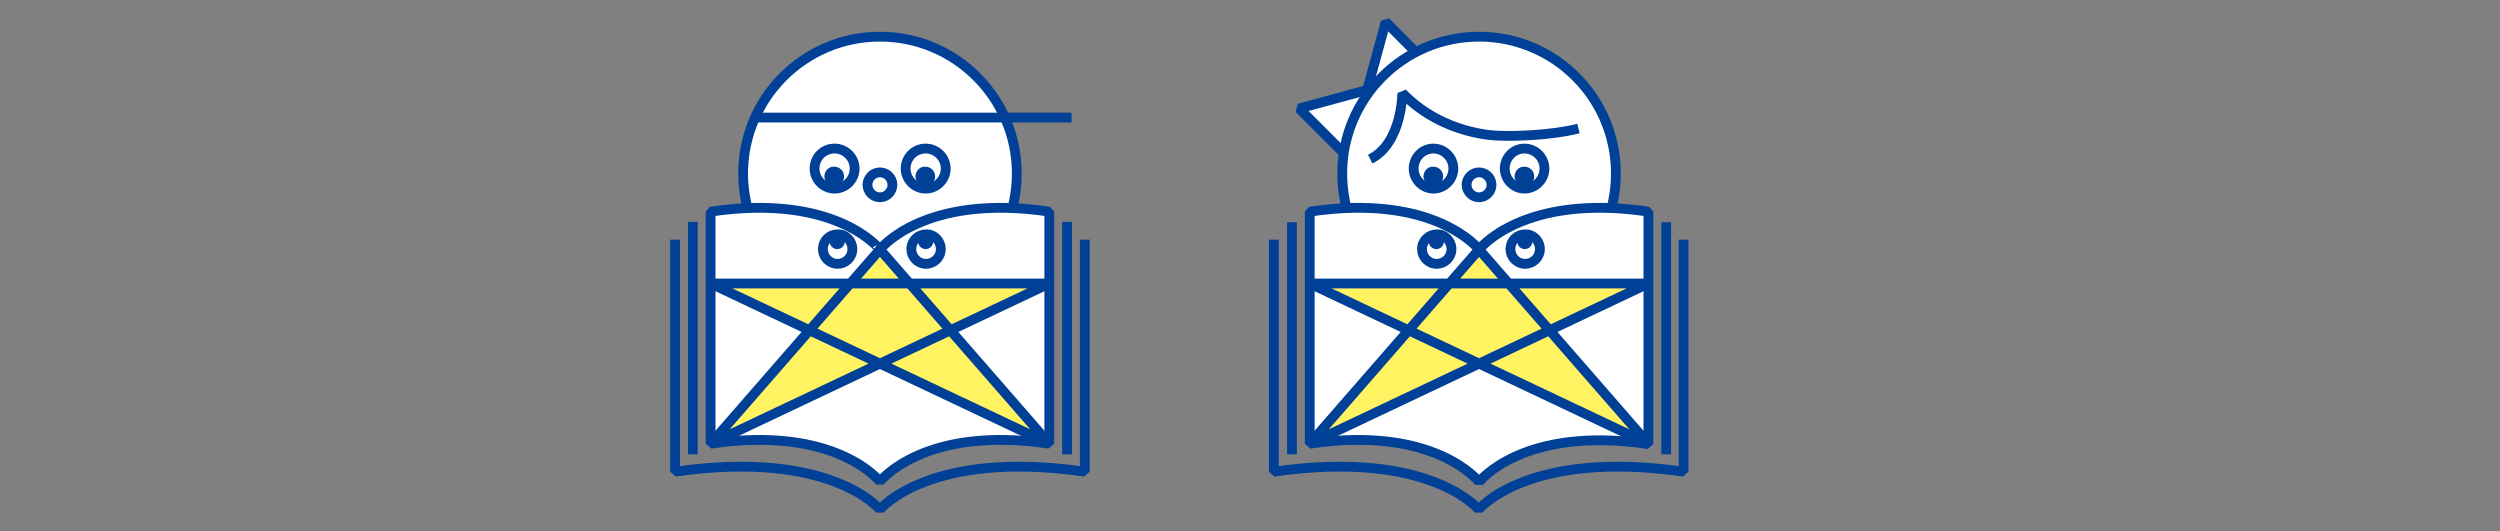
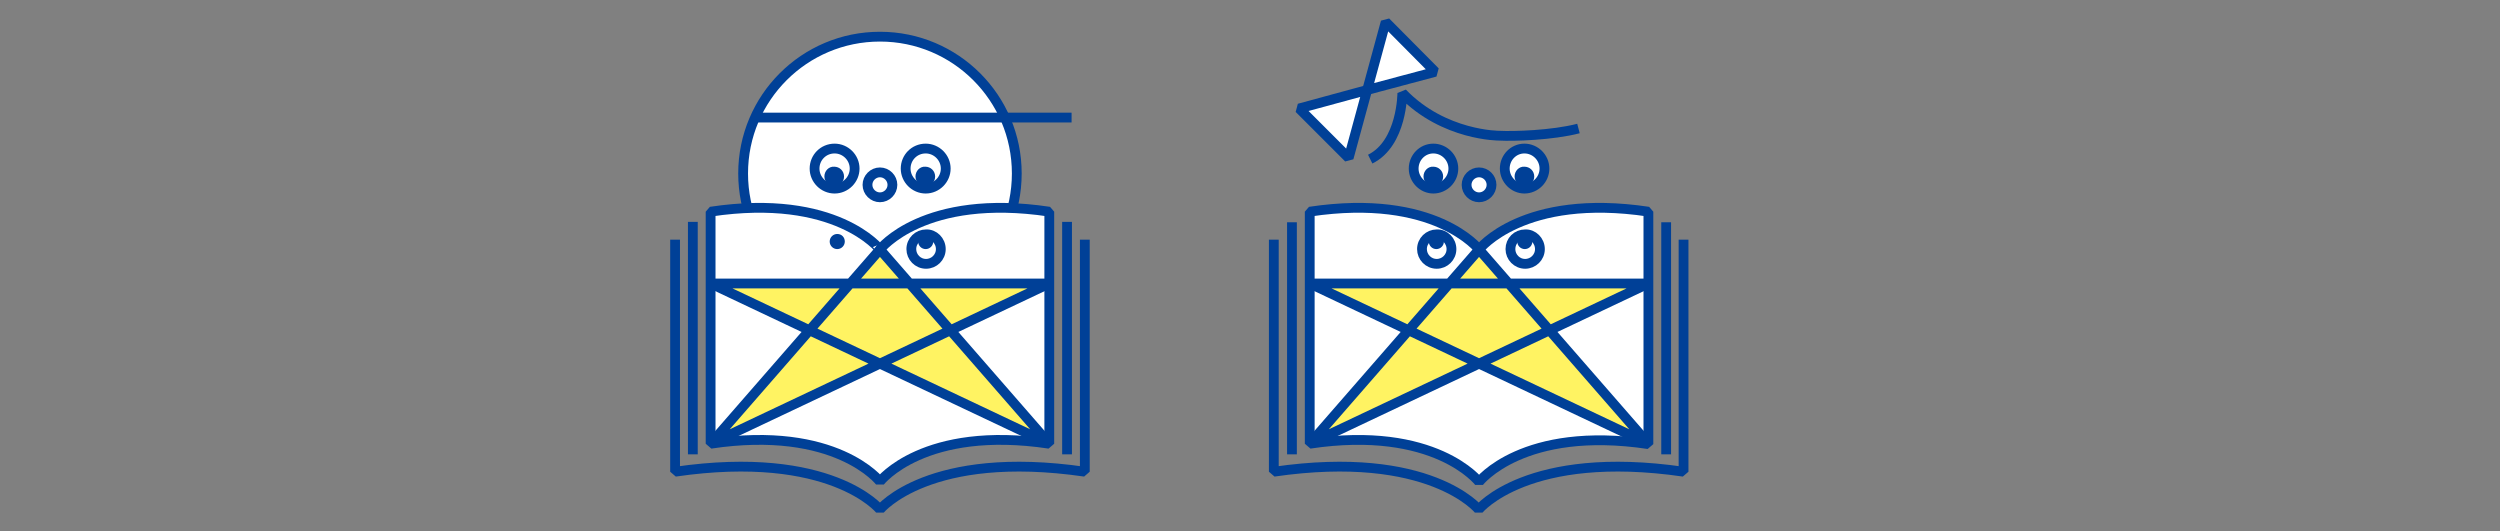
<svg xmlns="http://www.w3.org/2000/svg" version="1.1" id="レイヤー_1" x="0px" y="0px" viewBox="0 0 661.4 140.6" style="enable-background:new 0 0 661.4 140.6;" xml:space="preserve">
  <rect x="0" y="0" width="661.4" height="140.6" fill="#808080" stroke="none" />
  <style type="text/css">
	.st0{display:none;}
	.st1{display:inline;}
	.st2{fill:#FFFFFF;stroke:#004097;stroke-width:2.592;stroke-linejoin:bevel;stroke-miterlimit:10;}
	.st3{fill:#004097;}
	.st4{fill:#FFFFFF;stroke:#004097;stroke-width:2.592;stroke-miterlimit:10;}
	.st5{fill:#FFF471;stroke:#004097;stroke-width:2.592;stroke-linejoin:bevel;stroke-miterlimit:10;}
	.st6{fill:none;stroke:#004097;stroke-width:2.592;stroke-linejoin:bevel;stroke-miterlimit:10;}
	.st7{display:inline;fill:#FFFFFF;stroke:#004097;stroke-width:2.592;stroke-linejoin:bevel;stroke-miterlimit:10;}
	.st8{display:inline;fill:#004097;}
	.st9{display:inline;fill:none;stroke:#004097;stroke-width:2.592;stroke-linejoin:bevel;stroke-miterlimit:10;}
	.st10{fill:#FFF362;stroke:#004097;stroke-width:2.592;stroke-linejoin:bevel;stroke-miterlimit:10;}
</style>
  <g class="st0">
    <g class="st1">
      <path class="st2" d="M282.8,36.5c0,17.9-14.5,32.4-32.3,32.4c-17.9,0-32.3-14.5-32.3-32.4c0-17.9,14.5-32.3,32.3-32.3    C268.3,4.2,282.8,18.7,282.8,36.5z" />
      <line class="st2" x1="205.2" y1="23.3" x2="280.3" y2="23.3" />
      <path class="st2" d="M221.2,50.6c1.7,0.1,8.3,0.5,13.1-1.8" />
      <path class="st2" d="M216.7,39.2c0,1.6-1.3,2.9-2.9,2.9c-1.6,0-2.9-1.3-2.9-2.9c0-1.6,1.3-2.9,2.9-2.9    C215.4,36.2,216.7,37.5,216.7,39.2z" />
      <path class="st2" d="M235.4,35.4c0,2.6-2.1,4.7-4.7,4.7c-2.6,0-4.7-2.1-4.7-4.7c0-2.6,2.1-4.7,4.7-4.7    C233.3,30.6,235.4,32.8,235.4,35.4z" />
      <path class="st3" d="M233.1,35.4c0,1.3-1.1,2.4-2.4,2.4c-1.3,0-2.4-1.1-2.4-2.4c0-1.3,1.1-2.4,2.4-2.4    C232,33,233.1,34.1,233.1,35.4z" />
      <path class="st4" d="M221.2,135.5h-11.9c-3.1,0-5.6-2.5-5.6-5.6c0-3.1,2.5-5.6,5.6-5.6h11.9V135.5z" />
      <path class="st4" d="M326.2,135.8l-11.9,0.1c-3.1,0-5.6-2.5-5.6-5.5c0-3.1,2.5-5.6,5.5-5.6l11.9-0.1L326.2,135.8z" />
      <polygon class="st5" points="250.1,32.2 220.7,124.5 298.9,67.2 201.8,67.8 326.2,124.1   " />
    </g>
    <g class="st1">
      <path class="st2" d="M81.5,36.4c0,17.9-14.5,32.3-32.3,32.3S16.8,54.2,16.8,36.4C16.8,18.5,31.3,4,49.1,4S81.5,18.5,81.5,36.4z" />
      <path class="st2" d="M19.7,50.4c1.5,0.1,8.3,0.6,13.2-1.8" />
      <path class="st2" d="M15.3,39c0,1.6-1.3,2.9-2.9,2.9c-1.6,0-2.9-1.3-2.9-2.9c0-1.6,1.3-2.9,2.9-2.9C14,36,15.3,37.4,15.3,39z" />
      <path class="st2" d="M34.1,35.2c0,2.6-2.1,4.7-4.7,4.7c-2.6,0-4.7-2.1-4.7-4.7c0-2.6,2.1-4.7,4.7-4.7C32,30.5,34.1,32.6,34.1,35.2    z" />
      <path class="st3" d="M34.1,35.2c0,1.3-1.1,2.3-2.4,2.3c-1.3,0-2.4-1.1-2.4-2.3c0-1.3,1.1-2.4,2.4-2.4    C33.1,32.8,34.1,33.9,34.1,35.2z" />
      <path class="st6" d="M18.2,27.7c0,0,13.2,0.1,22.9-10.1c0,0,0,11.9,7.6,15.6" />
      <polygon class="st6" points="66.9,37.8 66.9,21.2 81.3,29.5   " />
      <polygon class="st6" points="95.8,37.8 95.8,21.2 81.3,29.5   " />
      <path class="st4" d="M65.3,135.9H53.5c-3.1,0-5.6-2.5-5.6-5.6c0-3.1,2.5-5.6,5.6-5.6h11.9V135.9z" />
      <path class="st4" d="M124.6,136.6h-11.9c-3.1,0-5.6-2.5-5.6-5.6c0-3.1,2.5-5.6,5.6-5.6h11.9V136.6z" />
      <polygon class="st5" points="49.1,32.5 64.5,124.9 97.7,67.8 0.5,67.8 124.6,124.9   " />
    </g>
  </g>
  <g class="st0">
    <g class="st1">
      <path class="st2" d="M285.1,37.4c0,17.6,14.3,31.9,31.9,31.9c17.6,0,31.9-14.3,31.9-31.9c0-17.6-14.3-31.9-31.9-31.9    C299.3,5.5,285.1,19.8,285.1,37.4z" />
      <line class="st2" x1="361.5" y1="24.4" x2="287.5" y2="24.4" />
      <path class="st2" d="M345.8,51.3c-1.7,0.1-8.1,0.5-12.9-1.8" />
      <path class="st2" d="M350.3,40c0,1.6,1.3,2.9,2.9,2.9c1.6,0,2.9-1.3,2.9-2.9c0-1.6-1.3-2.9-2.9-2.9    C351.6,37.1,350.3,38.4,350.3,40z" />
      <path class="st2" d="M331.8,36.2c0,2.6,2.1,4.6,4.6,4.6c2.6,0,4.6-2.1,4.6-4.6c0-2.6-2.1-4.6-4.6-4.6    C333.8,31.6,331.8,33.7,331.8,36.2z" />
      <path class="st3" d="M335.3,34.6c0,1.3,1,2.3,2.3,2.3c1.3,0,2.3-1.1,2.3-2.3c0-1.3-1-2.3-2.3-2.3    C336.4,32.3,335.3,33.3,335.3,34.6z" />
      <path class="st4" d="M345.8,135h11.7c3,0,5.5-2.5,5.5-5.5c0-3-2.5-5.5-5.5-5.5h-11.7V135z" />
      <path class="st4" d="M287.4,135.7h11.7c3,0,5.5-2.5,5.5-5.5c0-3-2.5-5.5-5.5-5.5h-11.7V135.7z" />
      <polygon class="st5" points="316.9,33 346.6,124.1 269,67.8 364.9,67.8 287.3,124.1   " />
    </g>
    <g class="st1">
      <path class="st2" d="M645.4,36.8c0,17.6-14.3,31.9-31.9,31.9c-17.6,0-31.9-14.3-31.9-31.9c0-17.6,14.3-31.9,31.9-31.9    C631.1,4.9,645.4,19.2,645.4,36.8z" />
      <path class="st2" d="M584.5,50.7c1.5,0.1,8.1,0.5,13-1.8" />
      <path class="st2" d="M580.1,39.4c0,1.6-1.3,2.9-2.9,2.9c-1.6,0-2.9-1.3-2.9-2.9c0-1.6,1.3-2.9,2.9-2.9    C578.9,36.5,580.1,37.8,580.1,39.4z" />
      <path class="st2" d="M598.6,35.7c0,2.6-2.1,4.6-4.6,4.6s-4.6-2.1-4.6-4.6c0-2.6,2.1-4.6,4.6-4.6S598.6,33.1,598.6,35.7z" />
      <path class="st3" d="M595.1,34.1c0,1.3-1,2.3-2.3,2.3c-1.3,0-2.3-1-2.3-2.3c0-1.3,1-2.3,2.3-2.3C594,31.7,595.1,32.8,595.1,34.1z" />
      <path class="st6" d="M582.9,28.3c0,0,13,0.1,22.6-9.9c0,0,0,11.7,7.5,15.4" />
      <polygon class="st6" points="631,38.2 631,21.8 645.2,30   " />
      <polygon class="st6" points="659.4,38.2 659.4,21.8 645.2,30   " />
      <path class="st4" d="M584.6,135h-11.7c-3,0-5.5-2.5-5.5-5.5c0-3,2.5-5.5,5.5-5.5h11.7V135z" />
      <path class="st4" d="M643,135.7h-11.7c-3.1,0-5.5-2.5-5.5-5.5c0-3,2.5-5.5,5.5-5.5H643V135.7z" />
      <polygon class="st5" points="613.5,33 583.8,124.1 661.4,67.8 565.6,67.8 643.1,124.1   " />
    </g>
    <g class="st1">
      <path class="st2" d="M388.9,28.5c0,3.6,2.9,6.5,6.5,6.5c3.6,0,6.5-2.9,6.5-6.5c0-3.6-2.9-6.4-6.5-6.4    C391.8,22.1,388.9,25,388.9,28.5z" />
      <path class="st2" d="M388.9,102.4c0,3.6,2.9,6.5,6.5,6.5c3.6,0,6.5-2.9,6.5-6.5c0-3.6-2.9-6.5-6.5-6.5    C391.8,96,388.9,98.9,388.9,102.4z" />
      <path class="st2" d="M432.3,59c-3.6,0-6.5,2.9-6.5,6.5c0,3.6,2.9,6.5,6.5,6.5c3.6,0,6.5-2.9,6.5-6.5C438.8,61.9,435.9,59,432.3,59    z" />
      <path class="st2" d="M364.7,43.9c2.5,2.5,6.6,2.5,9.1,0c2.5-2.5,2.5-6.6,0-9.1c-2.5-2.5-6.6-2.5-9.1,0    C362.2,37.3,362.2,41.4,364.7,43.9z" />
      <path class="st2" d="M416.9,96.2c2.5,2.5,6.6,2.5,9.1,0c2.5-2.5,2.5-6.6,0-9.1c-2.5-2.5-6.6-2.5-9.1,0    C414.4,89.6,414.4,93.7,416.9,96.2z" />
      <path class="st2" d="M416.9,34.8c-2.5,2.5-2.5,6.6,0,9.1c2.5,2.5,6.6,2.5,9.1,0c2.5-2.5,2.5-6.6,0-9.1    C423.5,32.3,419.5,32.3,416.9,34.8z" />
      <path class="st2" d="M364.7,87.1c-2.5,2.5-2.5,6.6,0,9.1c2.5,2.5,6.6,2.5,9.1,0c2.5-2.5,2.5-6.6,0-9.1    C371.3,84.5,367.2,84.5,364.7,87.1z" />
      <path class="st2" d="M358.4,65.5c0,20.4,16.5,36.9,36.9,36.9c20.4,0,36.9-16.5,36.9-36.9c0-20.4-16.5-37-36.9-37    C375,28.5,358.4,45.1,358.4,65.5z" />
      <path class="st2" d="M395.4,99.8c-18.9,0-34.3-15.4-34.3-34.3c0-18.9,15.4-34.3,34.3-34.3c18.9,0,34.3,15.4,34.3,34.3    C429.7,84.4,414.3,99.8,395.4,99.8z" />
-       <polygon class="st5" points="401.5,31.9 415.1,92.8 367.5,45.9 428.5,59.4 376.3,92.8   " />
    </g>
    <g class="st1">
      <path class="st2" d="M541.7,28.5c0,3.6-2.9,6.5-6.5,6.5c-3.6,0-6.5-2.9-6.5-6.5c0-3.6,2.9-6.4,6.5-6.4    C538.9,22.1,541.7,25,541.7,28.5z" />
      <path class="st2" d="M541.7,102.4c0,3.6-2.9,6.5-6.5,6.5c-3.6,0-6.5-2.9-6.5-6.5c0-3.6,2.9-6.5,6.5-6.5    C538.9,96,541.7,98.9,541.7,102.4z" />
-       <path class="st2" d="M498.3,59c3.6,0,6.5,2.9,6.5,6.5c0,3.6-2.9,6.5-6.5,6.5c-3.6,0-6.5-2.9-6.5-6.5C491.9,61.9,494.8,59,498.3,59    z" />
+       <path class="st2" d="M498.3,59c3.6,0,6.5,2.9,6.5,6.5c0,3.6-2.9,6.5-6.5,6.5c-3.6,0-6.5-2.9-6.5-6.5z" />
      <path class="st2" d="M566,43.9c-2.5,2.5-6.6,2.5-9.1,0c-2.5-2.5-2.5-6.6,0-9.1c2.5-2.5,6.6-2.5,9.1,0    C568.5,37.3,568.5,41.4,566,43.9z" />
      <path class="st2" d="M513.7,96.2c-2.5,2.5-6.6,2.5-9.1,0c-2.5-2.5-2.5-6.6,0-9.1c2.5-2.5,6.6-2.5,9.1,0    C516.2,89.6,516.2,93.7,513.7,96.2z" />
      <path class="st2" d="M513.7,34.8c2.5,2.5,2.5,6.6,0,9.1c-2.5,2.5-6.6,2.5-9.1,0c-2.5-2.5-2.5-6.6,0-9.1    C507.1,32.3,511.2,32.3,513.7,34.8z" />
      <path class="st2" d="M566,87.1c2.5,2.5,2.5,6.6,0,9.1c-2.5,2.5-6.6,2.5-9.1,0c-2.5-2.5-2.5-6.6,0-9.1    C559.4,84.5,563.5,84.5,566,87.1z" />
      <path class="st2" d="M572.2,65.5c0,20.4-16.5,36.9-36.9,36.9c-20.4,0-36.9-16.5-36.9-36.9c0-20.4,16.5-37,36.9-37    C555.7,28.5,572.2,45.1,572.2,65.5z" />
      <path class="st2" d="M535.3,99.8c18.9,0,34.3-15.4,34.3-34.3c0-18.9-15.4-34.3-34.3-34.3c-18.9,0-34.3,15.4-34.3,34.3    C501,84.4,516.4,99.8,535.3,99.8z" />
-       <polygon class="st5" points="529.2,31.9 515.6,92.8 563.2,45.9 502.2,59.4 554.4,92.8   " />
    </g>
  </g>
  <g class="st0">
    <path class="st7" d="M416.6,47.2c-3.9,17.4-21.2,28.4-38.7,24.5c-17.4-3.9-28.4-21.2-24.5-38.7c3.9-17.4,21.2-28.4,38.7-24.4   C409.5,12.5,420.5,29.8,416.6,47.2z" />
    <path class="st7" d="M351.5,35.3c-0.4,1.6-1.9,2.6-3.5,2.2c-1.6-0.4-2.6-1.9-2.2-3.5c0.4-1.6,1.9-2.6,3.5-2.2   C350.8,32.1,351.8,33.7,351.5,35.3z" />
    <path class="st7" d="M370.6,35.7c-0.6,2.5-3.1,4.1-5.6,3.5c-2.5-0.6-4.1-3.1-3.5-5.6c0.6-2.5,3.1-4.1,5.6-3.5   C369.6,30.6,371.2,33.1,370.6,35.7z" />
    <path class="st8" d="M366.1,35.2c-0.3,1.3-1.5,2.1-2.8,1.8c-1.3-0.3-2.1-1.5-1.8-2.8c0.3-1.3,1.6-2.1,2.8-1.8   C365.6,32.6,366.4,33.9,366.1,35.2z" />
    <path class="st9" d="M356.7,24.9c0,0,12.8,3,24.6-4.8c0,0-2.6,11.6,4,16.9" />
    <polygon class="st9" points="430.2,51.8 433.8,35.5 417.9,40.5  " />
    <g class="st1">
      <g>
        <path class="st4" d="M456.6,122.6l-8.3,8.5c-2.2,2.2-5.7,2.3-7.9,0.1c-2.2-2.1-2.3-5.7-0.1-7.9l8.3-8.5L456.6,122.6z" />
        <path class="st4" d="M504.8,99l-8.3,8.5c-2.1,2.2-5.7,2.3-7.9,0.1c-2.2-2.1-2.3-5.7-0.1-7.9l8.3-8.5L504.8,99z" />
        <polygon class="st5" points="384.6,46.5 448.1,115.5 432.6,17.7 378.9,99.1 496.5,90.8    " />
      </g>
      <path class="st6" d="M362,63.9c1.4-1,2.6-2.5,3.4-4.2c2.4-5.3,0-11.5-5.3-13.9c-2.5-1.1-5.2-1.2-7.6-0.4" />
    </g>
    <g class="st1">
      <g>
        <path class="st2" d="M204.1,48.8c-4.4,17.3-22,27.9-39.3,23.5c-17.3-4.4-27.9-22-23.5-39.3c4.4-17.3,22-27.9,39.3-23.5     C197.9,13.9,208.4,31.5,204.1,48.8z" />
        <line class="st2" x1="132" y1="17" x2="204.9" y2="35.4" />
        <path class="st2" d="M139.2,35.2c-0.4,1.6-2,2.5-3.6,2.1c-1.6-0.4-2.5-2-2.1-3.6c0.4-1.6,2-2.5,3.6-2.1     C138.6,32,139.6,33.6,139.2,35.2z" />
        <path class="st2" d="M158.4,36.1c-0.6,2.5-3.2,4-5.7,3.4c-2.5-0.6-4-3.2-3.4-5.7c0.6-2.5,3.2-4.1,5.7-3.4     C157.5,31,159,33.6,158.4,36.1z" />
        <path class="st3" d="M156.1,35.5c-0.3,1.3-1.6,2-2.9,1.7c-1.3-0.3-2-1.6-1.7-2.9c0.3-1.3,1.6-2,2.9-1.7     C155.6,33,156.4,34.2,156.1,35.5z" />
        <path class="st4" d="M238.7,113l-8.3,8.5c-2.2,2.2-5.7,2.3-7.9,0.1c-2.2-2.1-2.3-5.7-0.1-7.9l8.3-8.5L238.7,113z" />
        <path class="st4" d="M262,86l-8.3,8.5c-2.1,2.2-5.7,2.3-7.9,0.1c-2.2-2.2-2.3-5.7-0.1-7.9l8.3-8.5L262,86z" />
        <polygon class="st5" points="172.3,46.5 230.2,105.9 220.3,17.7 166.7,99.1 253.6,77.8    " />
      </g>
    </g>
    <path class="st9" d="M141.6,49.3c3.9-2.2,8.4-1.6,10.2,1.5c1.8,3.1,0.1,7.4-3.8,9.6c-0.3,0.2-0.5,0.3-0.8,0.4" />
    <g class="st1">
      <path class="st6" d="M105.8,67.9c22.8,0,22.8,9.9,45.7,9.9c22.8,0,22.8-9.9,45.7-9.9c22.8,0,22.8,9.9,45.7,9.9    c22.8,0,22.8-9.9,45.7-9.9c22.8,0,22.8,9.9,45.7,9.9c22.8,0,22.8-9.9,45.7-9.9c22.8,0,22.8,9.9,45.7,9.9c22.8,0,22.8-9.9,45.7-9.9    c22.8,0,22.8,9.9,45.7,9.9c22.8,0,22.8-9.9,45.7-9.9" />
    </g>
    <polygon class="st7" points="388.4,32.9 394,17.2 404.8,29.9  " />
    <polygon class="st7" points="415.7,42.5 421.2,26.8 404.8,29.9  " />
  </g>
  <g>
    <g>
      <polygon class="st2" points="379.7,19 366.6,5.8 361.7,23.8   " />
      <polygon class="st2" points="356.8,41.8 343.7,28.7 361.7,23.8   " />
    </g>
    <g>
      <g>
-         <path class="st2" d="M355.1,45.9c0,20,16.2,36.2,36.2,36.2c20,0,36.2-16.2,36.2-36.2c0-20-16.2-36.2-36.2-36.2     C371.3,9.7,355.1,25.9,355.1,45.9z" />
        <path class="st2" d="M388,48.9c0,1.8,1.5,3.3,3.3,3.3c1.8,0,3.3-1.5,3.3-3.3c0-1.8-1.5-3.3-3.3-3.3C389.5,45.6,388,47.1,388,48.9     z" />
      </g>
      <g>
        <path class="st2" d="M398.1,44.6c0,2.9,2.4,5.3,5.2,5.3c2.9,0,5.3-2.4,5.3-5.3c0-2.9-2.4-5.3-5.3-5.3     C400.4,39.3,398.1,41.7,398.1,44.6z" />
        <path class="st3" d="M400.7,46.7c0,1.4,1.2,2.6,2.6,2.6c1.5,0,2.6-1.2,2.6-2.6c0-1.5-1.2-2.6-2.6-2.6     C401.9,44,400.7,45.2,400.7,46.7z" />
        <path class="st2" d="M374,44.6c0,2.9,2.4,5.3,5.2,5.3c2.9,0,5.3-2.4,5.3-5.3c0-2.9-2.4-5.3-5.3-5.3C376.3,39.3,374,41.7,374,44.6     z" />
        <path class="st3" d="M376.6,46.7c0,1.4,1.2,2.6,2.6,2.6c1.5,0,2.6-1.2,2.6-2.6c0-1.5-1.2-2.6-2.6-2.6     C377.8,44,376.6,45.2,376.6,46.7z" />
      </g>
    </g>
    <path class="st6" d="M362.5,42.1c8.5-4.2,8.5-17.5,8.5-17.5c11,11.4,25.7,11.3,25.7,11.3c3.7,0.2,14-0.1,20.9-1.9" />
    <g>
      <g>
        <path class="st2" d="M196.6,45.9c0,20,16.2,36.2,36.2,36.2c20,0,36.2-16.2,36.2-36.2c0-20-16.2-36.2-36.2-36.2     C212.8,9.7,196.6,25.9,196.6,45.9z" />
        <line class="st2" x1="283.5" y1="31.1" x2="199.4" y2="31.1" />
        <path class="st2" d="M229.5,48.9c0,1.8,1.5,3.3,3.3,3.3c1.8,0,3.3-1.5,3.3-3.3c0-1.8-1.5-3.3-3.3-3.3     C231,45.6,229.5,47.1,229.5,48.9z" />
      </g>
      <g>
        <path class="st2" d="M239.6,44.6c0,2.9,2.4,5.3,5.3,5.3c2.9,0,5.3-2.4,5.3-5.3c0-2.9-2.4-5.3-5.3-5.3     C241.9,39.3,239.6,41.7,239.6,44.6z" />
        <path class="st3" d="M242.2,46.7c0,1.4,1.2,2.6,2.6,2.6c1.5,0,2.6-1.2,2.6-2.6c0-1.5-1.2-2.6-2.6-2.6     C243.4,44,242.2,45.2,242.2,46.7z" />
        <path class="st2" d="M215.5,44.6c0,2.9,2.4,5.3,5.3,5.3c2.9,0,5.3-2.4,5.3-5.3c0-2.9-2.4-5.3-5.3-5.3     C217.8,39.3,215.5,41.7,215.5,44.6z" />
        <path class="st3" d="M218.1,46.7c0,1.4,1.2,2.6,2.6,2.6c1.5,0,2.6-1.2,2.6-2.6c0-1.5-1.2-2.6-2.6-2.6     C219.3,44,218.1,45.2,218.1,46.7z" />
      </g>
    </g>
    <g>
      <path class="st2" d="M232.8,127.4c0,0,11.6-15,44.8-10V56c-33.2-5-44.8,10-44.8,10S221.2,51,188,56v61.4    C221.2,112.4,232.8,127.4,232.8,127.4z" />
      <polygon class="st10" points="232.8,66 188,117.4 277.6,75 188,75 277.6,117.4   " />
      <line class="st6" x1="183.3" y1="120.2" x2="183.3" y2="58.7" />
      <path class="st6" d="M287,63.4v61.4c-41.2-6-54.2,10-54.2,10s-13-16-54.2-10V63.4" />
      <line class="st6" x1="282.3" y1="120.2" x2="282.3" y2="58.7" />
-       <path class="st2" d="M225.5,65.9c0,2.2-1.8,3.9-3.9,3.9c-2.2,0-3.9-1.8-3.9-3.9c0-2.2,1.7-3.9,3.9-3.9    C223.7,61.9,225.5,63.7,225.5,65.9z" />
      <path class="st3" d="M223.5,63.9c0,1.1-0.9,2-2,2c-1.1,0-2-0.9-2-2c0-1.1,0.9-2,2-2C222.7,61.9,223.5,62.8,223.5,63.9z" />
      <path class="st2" d="M248.9,65.9c0,2.2-1.8,3.9-3.9,3.9c-2.2,0-3.9-1.8-3.9-3.9c0-2.2,1.8-3.9,3.9-3.9    C247.1,61.9,248.9,63.7,248.9,65.9z" />
      <path class="st3" d="M246.9,63.9c0,1.1-0.9,2-2,2c-1.1,0-2-0.9-2-2c0-1.1,0.9-2,2-2C246.1,61.9,246.9,62.8,246.9,63.9z" />
    </g>
    <g>
      <path class="st2" d="M391.3,127.5c0,0,11.6-15,44.8-10V56c-33.2-5-44.8,10-44.8,10s-11.6-15-44.8-10v61.4    C379.7,112.4,391.3,127.5,391.3,127.5z" />
      <polygon class="st10" points="391.3,66 346.5,117.4 436.1,75 346.5,75 436.1,117.4   " />
      <line class="st6" x1="341.8" y1="120.2" x2="341.8" y2="58.8" />
      <path class="st6" d="M445.4,63.4v61.4c-41.2-6-54.2,10-54.2,10s-13-16-54.2-10V63.4" />
      <line class="st6" x1="440.8" y1="120.2" x2="440.8" y2="58.8" />
      <path class="st2" d="M384,65.9c0,2.2-1.8,3.9-3.9,3.9c-2.2,0-3.9-1.8-3.9-3.9c0-2.2,1.8-3.9,3.9-3.9C382.2,61.9,384,63.7,384,65.9    z" />
      <path class="st3" d="M382,63.9c0,1.1-0.9,2-2,2c-1.1,0-2-0.9-2-2c0-1.1,0.9-2,2-2C381.1,61.9,382,62.8,382,63.9z" />
      <path class="st2" d="M407.4,65.9c0,2.2-1.8,3.9-3.9,3.9c-2.2,0-3.9-1.8-3.9-3.9c0-2.2,1.7-3.9,3.9-3.9    C405.6,61.9,407.4,63.7,407.4,65.9z" />
      <path class="st3" d="M405.4,63.9c0,1.1-0.9,2-2,2c-1.1,0-2-0.9-2-2c0-1.1,0.9-2,2-2C404.6,61.9,405.4,62.8,405.4,63.9z" />
    </g>
  </g>
</svg>